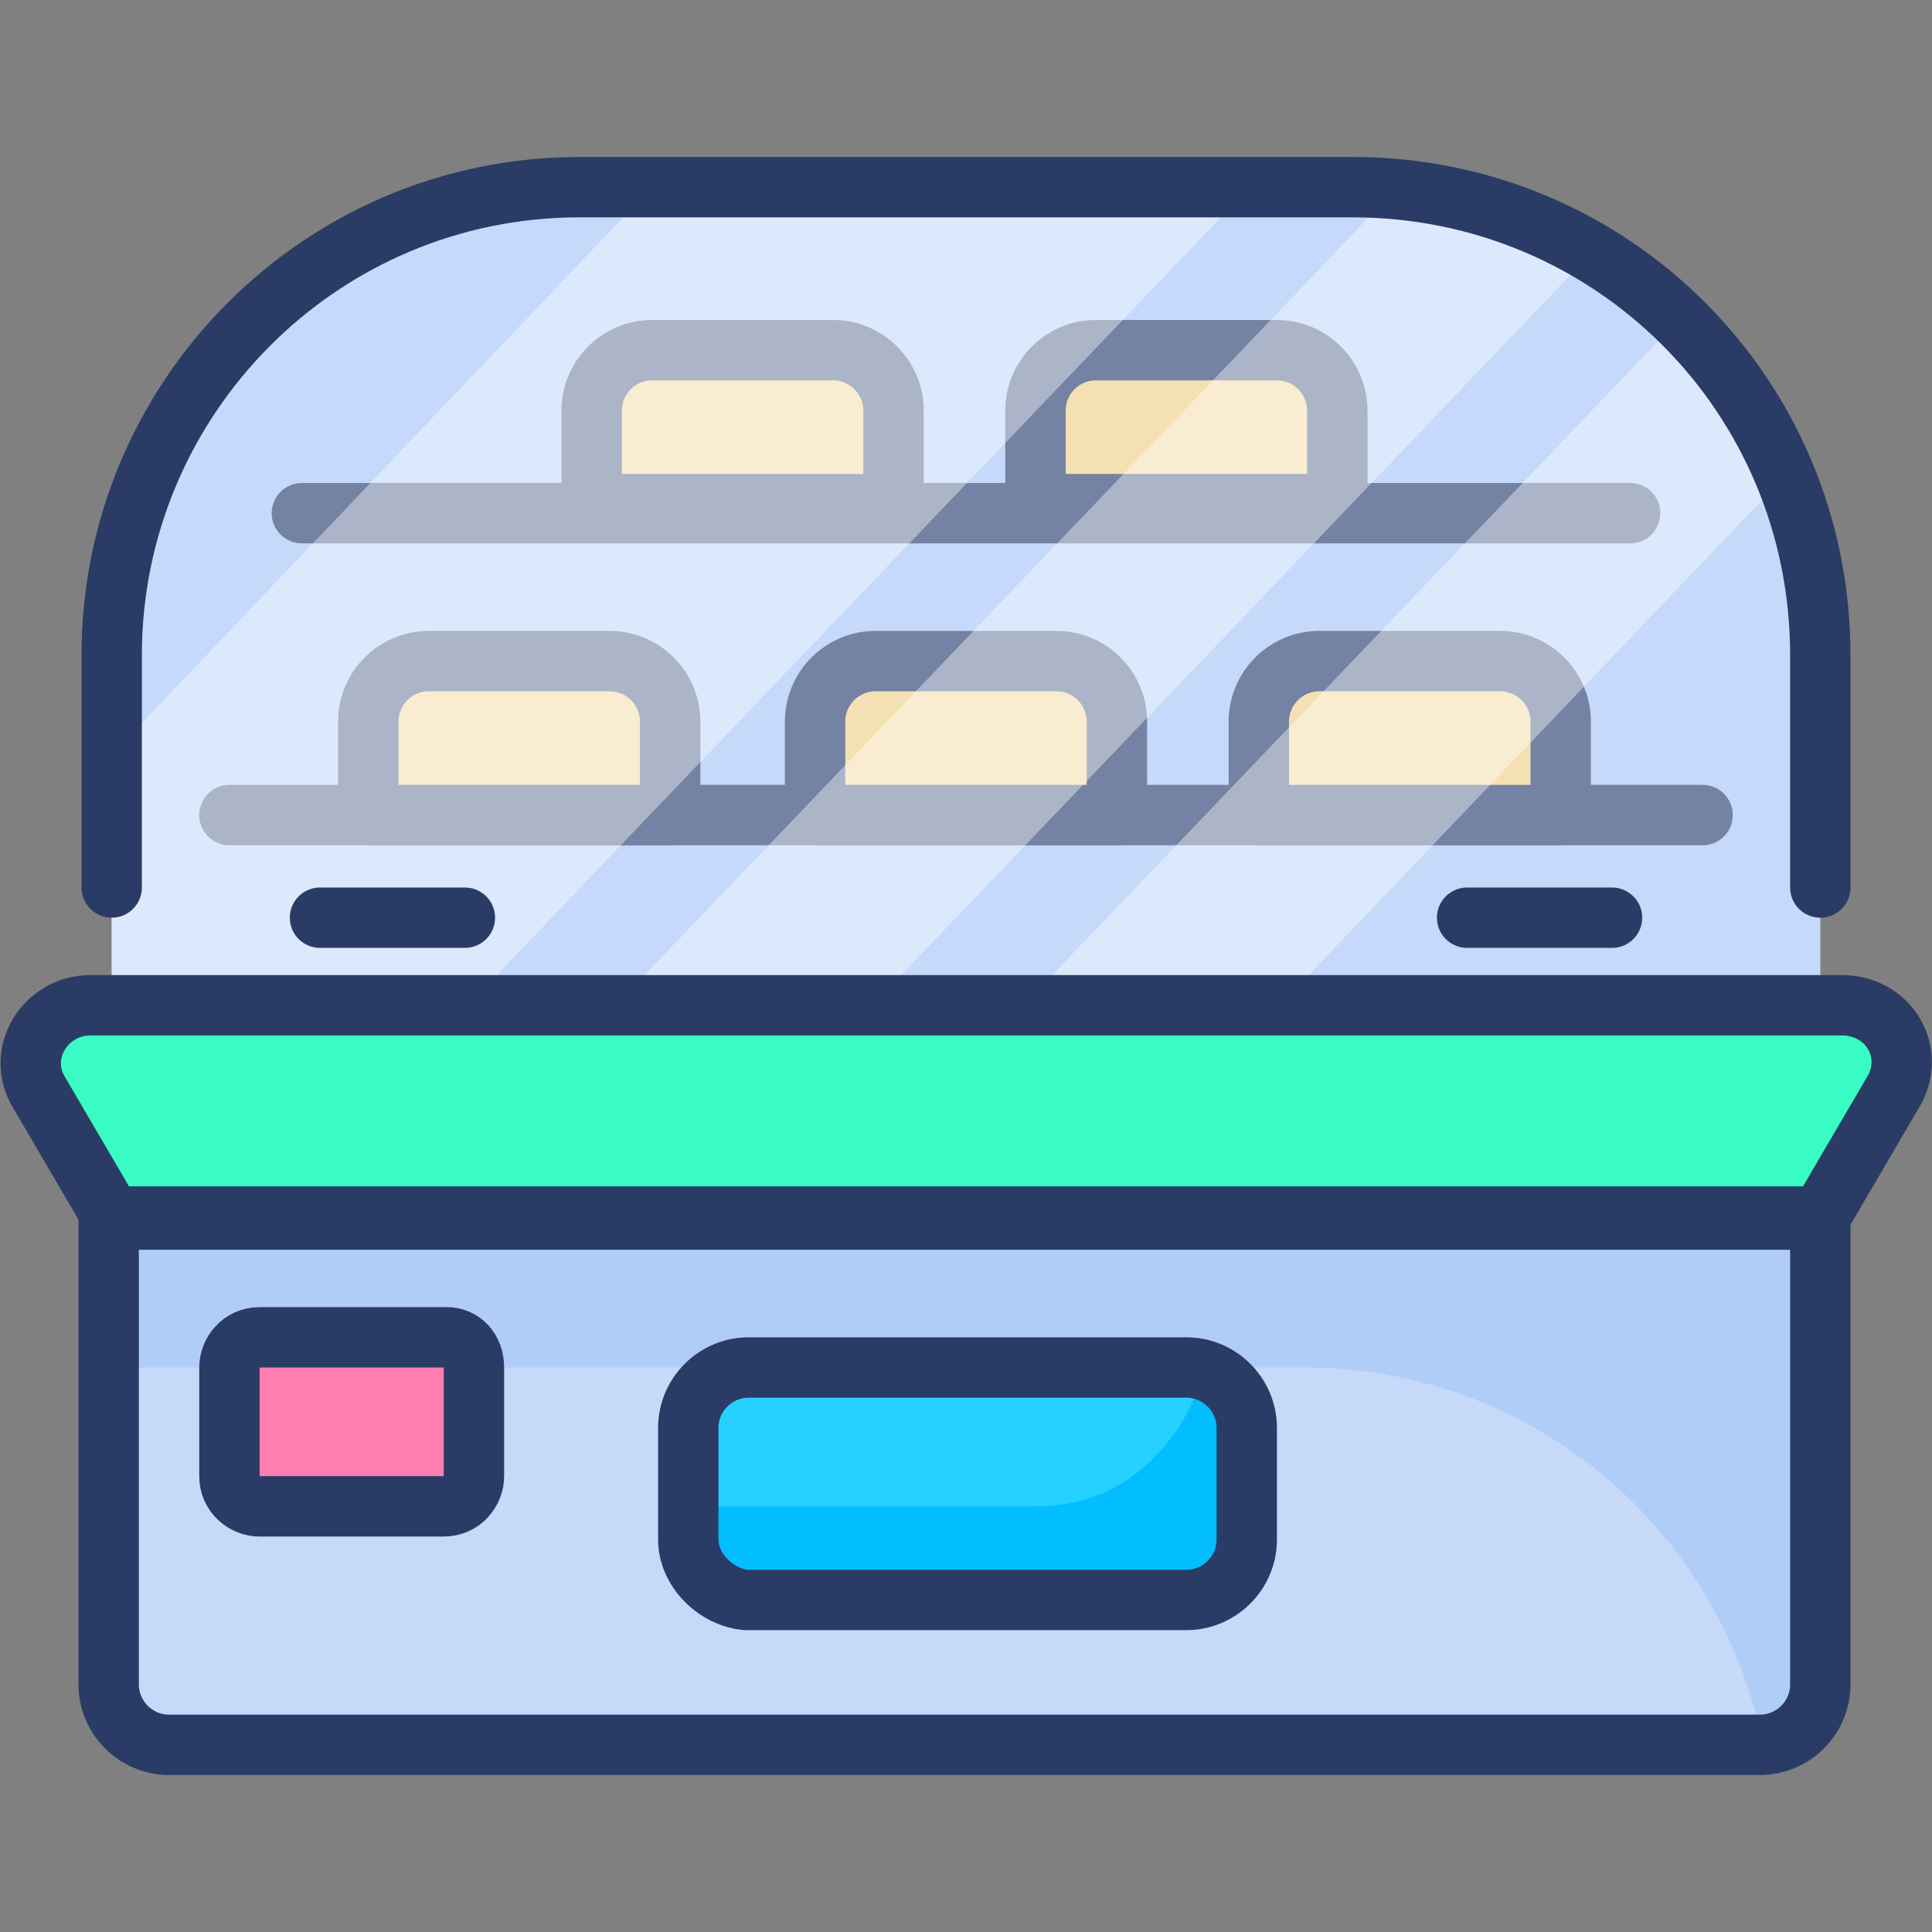
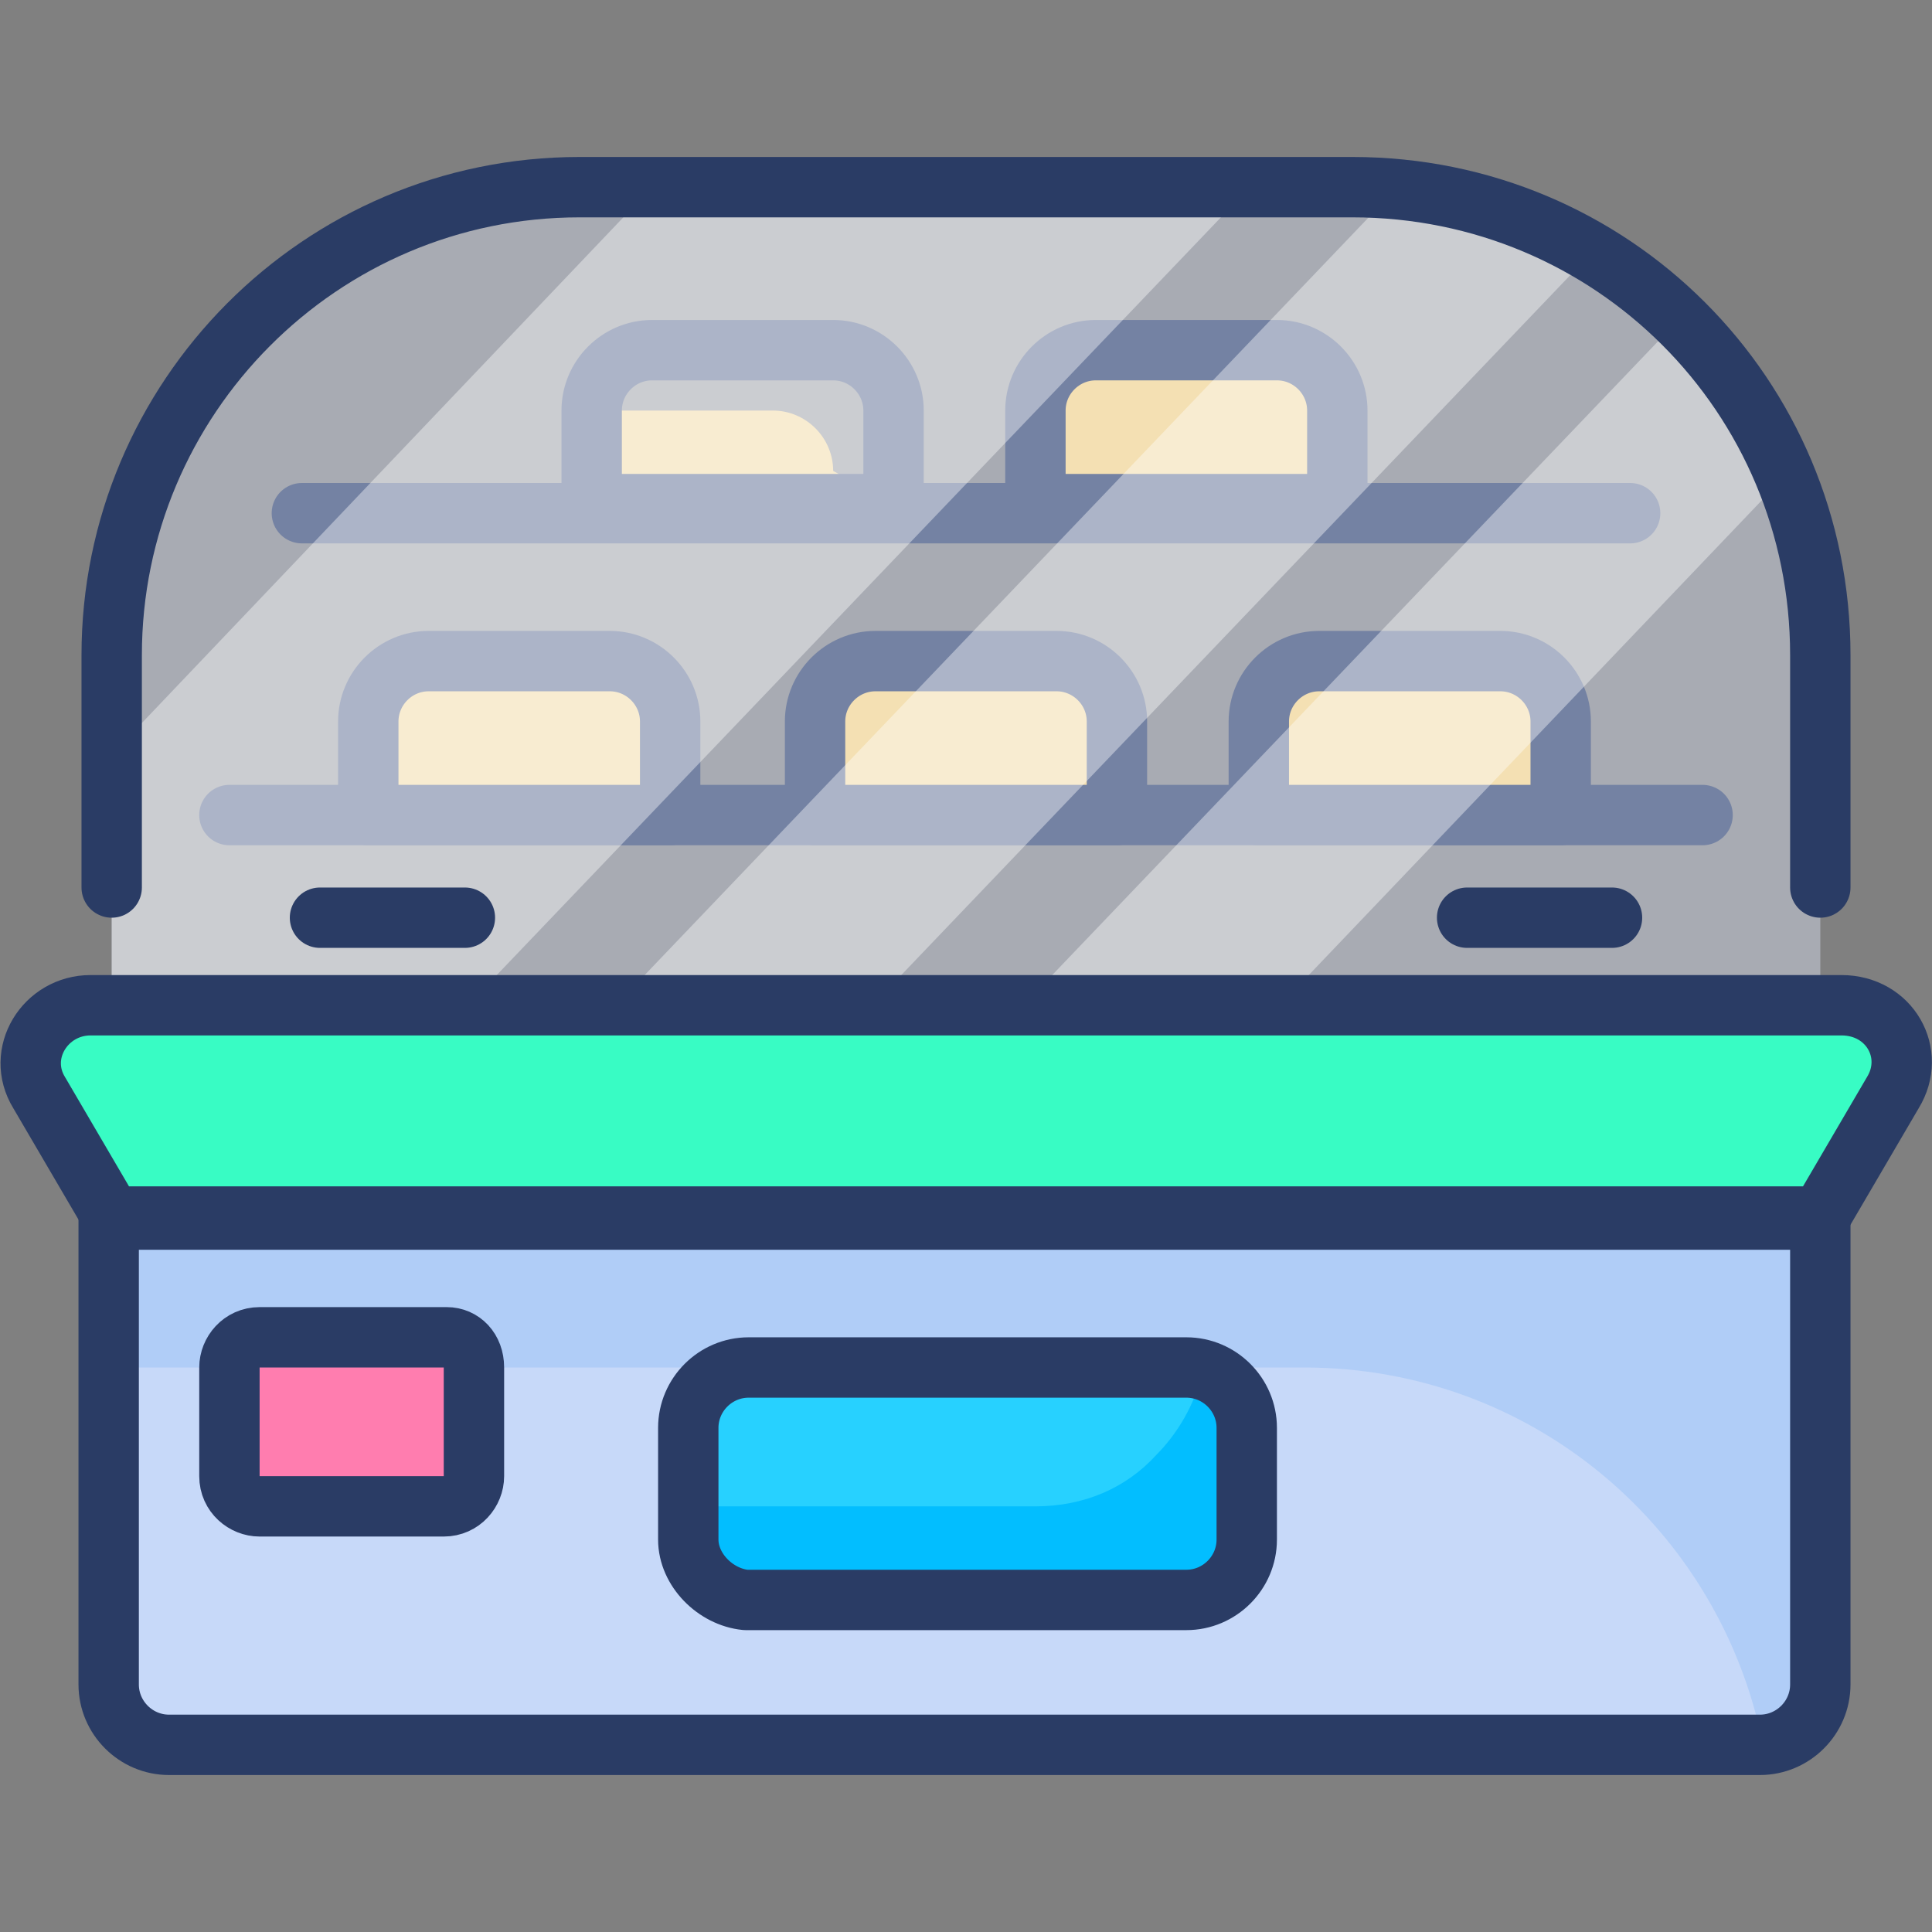
<svg xmlns="http://www.w3.org/2000/svg" id="Layer_1" height="512" viewBox="0 0 64 64" width="512">
  <rect x="0" y="0" width="64" height="64" fill="#808080" stroke="none" />
  <clipPath id="SVGID_2_">
    <path id="SVGID_1_" d="m3.7 6.2h56.6v27.1h-56.6z" />
  </clipPath>
  <clipPath id="SVGID_4_">
    <path id="SVGID_3_" d="m3.7 6.2h37.7v27.1h-37.7z" />
  </clipPath>
  <clipPath id="SVGID_6_">
    <path id="SVGID_5_" d="m20.4 6.3h32.3v27h-32.3z" />
  </clipPath>
  <clipPath id="SVGID_8_">
    <path id="SVGID_7_" d="m33.8 10.6h25.3v22.7h-25.3z" />
  </clipPath>
  <g>
-     <path d="m60.3 21.8v11.6h-56.6v-11.6c0-8.6 6.9-15.5 15.5-15.5h25.6c8.6-.1 15.5 6.9 15.5 15.5" fill="#b0cdf7" />
    <path d="m54 17h-44" style="fill:none;stroke:#2a3c65;stroke-linecap:round;stroke-linejoin:round;stroke-miterlimit:10;stroke-width:2" />
    <path d="m56.4 27h-48.8" style="fill:none;stroke:#2a3c65;stroke-linecap:round;stroke-linejoin:round;stroke-miterlimit:10;stroke-width:2" />
    <path d="m22.2 27h-10v-3.1c0-1.1.9-2 2-2h6c1.1 0 2 .9 2 2z" fill="#ffd880" />
    <path d="m22.2 27h-10v-3.1c0-1.1.9-2 2-2h6c1.1 0 2 .9 2 2z" style="fill:none;stroke:#2a3c65;stroke-linecap:round;stroke-linejoin:round;stroke-miterlimit:10;stroke-width:2" />
    <path d="m37 27h-10v-3.1c0-1.1.9-2 2-2h6c1.1 0 2 .9 2 2z" fill="#ffd880" />
    <path d="m37 27h-10v-3.1c0-1.1.9-2 2-2h6c1.1 0 2 .9 2 2z" style="fill:none;stroke:#2a3c65;stroke-linecap:round;stroke-linejoin:round;stroke-miterlimit:10;stroke-width:2" />
    <path d="m51.7 27h-10v-3.1c0-1.1.9-2 2-2h6c1.1 0 2 .9 2 2z" fill="#ffd880" />
    <path d="m51.7 27h-10v-3.1c0-1.1.9-2 2-2h6c1.1 0 2 .9 2 2z" style="fill:none;stroke:#2a3c65;stroke-linecap:round;stroke-linejoin:round;stroke-miterlimit:10;stroke-width:2" />
-     <path d="m29.6 16.7h-10v-3.1c0-1.1.9-2 2-2h6c1.1 0 2 .9 2 2z" fill="#ffd880" />
+     <path d="m29.6 16.7h-10v-3.1h6c1.1 0 2 .9 2 2z" fill="#ffd880" />
    <path d="m29.6 16.7h-10v-3.1c0-1.1.9-2 2-2h6c1.1 0 2 .9 2 2z" style="fill:none;stroke:#2a3c65;stroke-linecap:round;stroke-linejoin:round;stroke-miterlimit:10;stroke-width:2" />
    <path d="m44.3 16.7h-10v-3.1c0-1.1.9-2 2-2h6c1.1 0 2 .9 2 2z" fill="#ffd880" />
    <path d="m44.3 16.7h-10v-3.1c0-1.1.9-2 2-2h6c1.1 0 2 .9 2 2z" style="fill:none;stroke:#2a3c65;stroke-linecap:round;stroke-linejoin:round;stroke-miterlimit:10;stroke-width:2" />
    <g opacity=".4">
      <g>
        <g>
          <path clip-path="url(#SVGID_2_)" d="m60.3 21.8v11.6h-56.6v-11.6c0-8.6 6.9-15.5 15.5-15.5h25.6c.5 0 1 0 1.5.1 2.4.2 4.5 1 6.5 2.1 1 .6 2 1.3 2.8 2.2 1.5 1.5 2.7 3.2 3.5 5.2.8 1.7 1.2 3.7 1.2 5.9" fill="#e3ecff" />
        </g>
      </g>
    </g>
    <g opacity=".4">
      <g>
        <g>
          <path clip-path="url(#SVGID_4_)" d="m41.4 6.2-25.9 27.1h-11.8v-8.3l17.9-18.8z" fill="#fff" />
        </g>
      </g>
    </g>
    <g opacity=".4">
      <g>
        <g>
          <path clip-path="url(#SVGID_6_)" d="m52.7 8.4-23.8 24.9h-8.5l25.8-27c2.4.2 4.6 1 6.5 2.1" fill="#fff" />
        </g>
      </g>
    </g>
    <g opacity=".4">
      <g>
        <g>
          <path clip-path="url(#SVGID_8_)" d="m59.1 15.8-16.7 17.5h-8.5l21.7-22.7c1.5 1.5 2.7 3.2 3.5 5.2" fill="#fff" />
        </g>
      </g>
    </g>
    <g fill="none">
      <path d="m60.3 29.4v-7.7c0-8.6-6.9-15.5-15.5-15.5h-25.6c-8.6 0-15.5 7-15.5 15.5v7.7" stroke="#2a3c65" stroke-linecap="round" stroke-linejoin="round" stroke-miterlimit="10" stroke-width="2" />
      <path d="m10.6 30.4h4.8" />
      <path d="m10.6 30.4h4.8" stroke="#2a3c65" stroke-linecap="round" stroke-linejoin="round" stroke-miterlimit="10" stroke-width="2" />
      <path d="m48.6 30.4h4.8" />
      <path d="m48.6 30.4h4.8" stroke="#2a3c65" stroke-linecap="round" stroke-linejoin="round" stroke-miterlimit="10" stroke-width="2" />
    </g>
    <path d="m60.3 40.4v15.4c0 1.1-.9 2-2 2h-52.7c-1.1 0-2-.9-2-2v-15.4z" fill="#c7d9f9" />
    <path d="m60.3 40.4v15.4c0 1.1-.9 1.9-1.9 2-1.4-7.1-7.6-12.5-15.2-12.5h-39.5v-4.9z" fill="#b0cdf7" />
    <path d="m62.7 36.2-2.4 4.1h-56.6l-2.4-4.1c-.8-1.3.2-2.9 1.7-2.9h58c1.6 0 2.5 1.6 1.7 2.9" fill="#38fcc4" />
    <path d="m60.3 40.4v15.4c0 1.1-.9 2-2 2h-52.7c-1.1 0-2-.9-2-2v-15.4z" style="fill:none;stroke:#2a3c65;stroke-linecap:round;stroke-linejoin:round;stroke-miterlimit:10;stroke-width:2" />
    <path d="m22.8 51v-3.7c0-1.1.9-2 2-2h14.5c1.1 0 2 .9 2 2v3.7c0 1.1-.9 2-2 2h-14.6c-1-.1-1.9-1-1.9-2" fill="#27d1ff" />
    <path d="m41.2 47.2v3.8c0 1.1-.9 2-2 2h-14.5c-1.1 0-2-.9-2-2v-1.3c.3.1.5.2.8.2h10.8c1.6 0 3-.6 4-1.7.7-.7 1.3-1.7 1.5-2.7.9.2 1.4.9 1.4 1.7" fill="#02beff" />
    <path d="m22.8 51v-3.7c0-1.1.9-2 2-2h14.5c1.1 0 2 .9 2 2v3.7c0 1.1-.9 2-2 2h-14.6c-1-.1-1.9-1-1.9-2z" style="fill:none;stroke:#2a3c65;stroke-linecap:round;stroke-linejoin:round;stroke-miterlimit:10;stroke-width:2" />
    <path d="m15.7 45.3v3.6c0 .5-.4 1-1 1h-6.1c-.5 0-1-.4-1-1v-3.6c0-.5.4-1 1-1h6.2c.5 0 .9.4.9 1" fill="#ff7daf" />
    <path d="m15.7 45.3v3.6c0 .5-.4 1-1 1h-6.1c-.5 0-1-.4-1-1v-3.6c0-.5.4-1 1-1h6.2c.5 0 .9.4.9 1z" style="fill:none;stroke:#2a3c65;stroke-linecap:round;stroke-linejoin:round;stroke-miterlimit:10;stroke-width:2" />
    <path d="m62.7 36.2-2.4 4.1h-56.6l-2.4-4.1c-.8-1.3.2-2.9 1.7-2.9h58c1.6 0 2.5 1.6 1.7 2.9z" style="fill:none;stroke:#2a3c65;stroke-linecap:round;stroke-linejoin:round;stroke-miterlimit:10;stroke-width:2" />
  </g>
</svg>